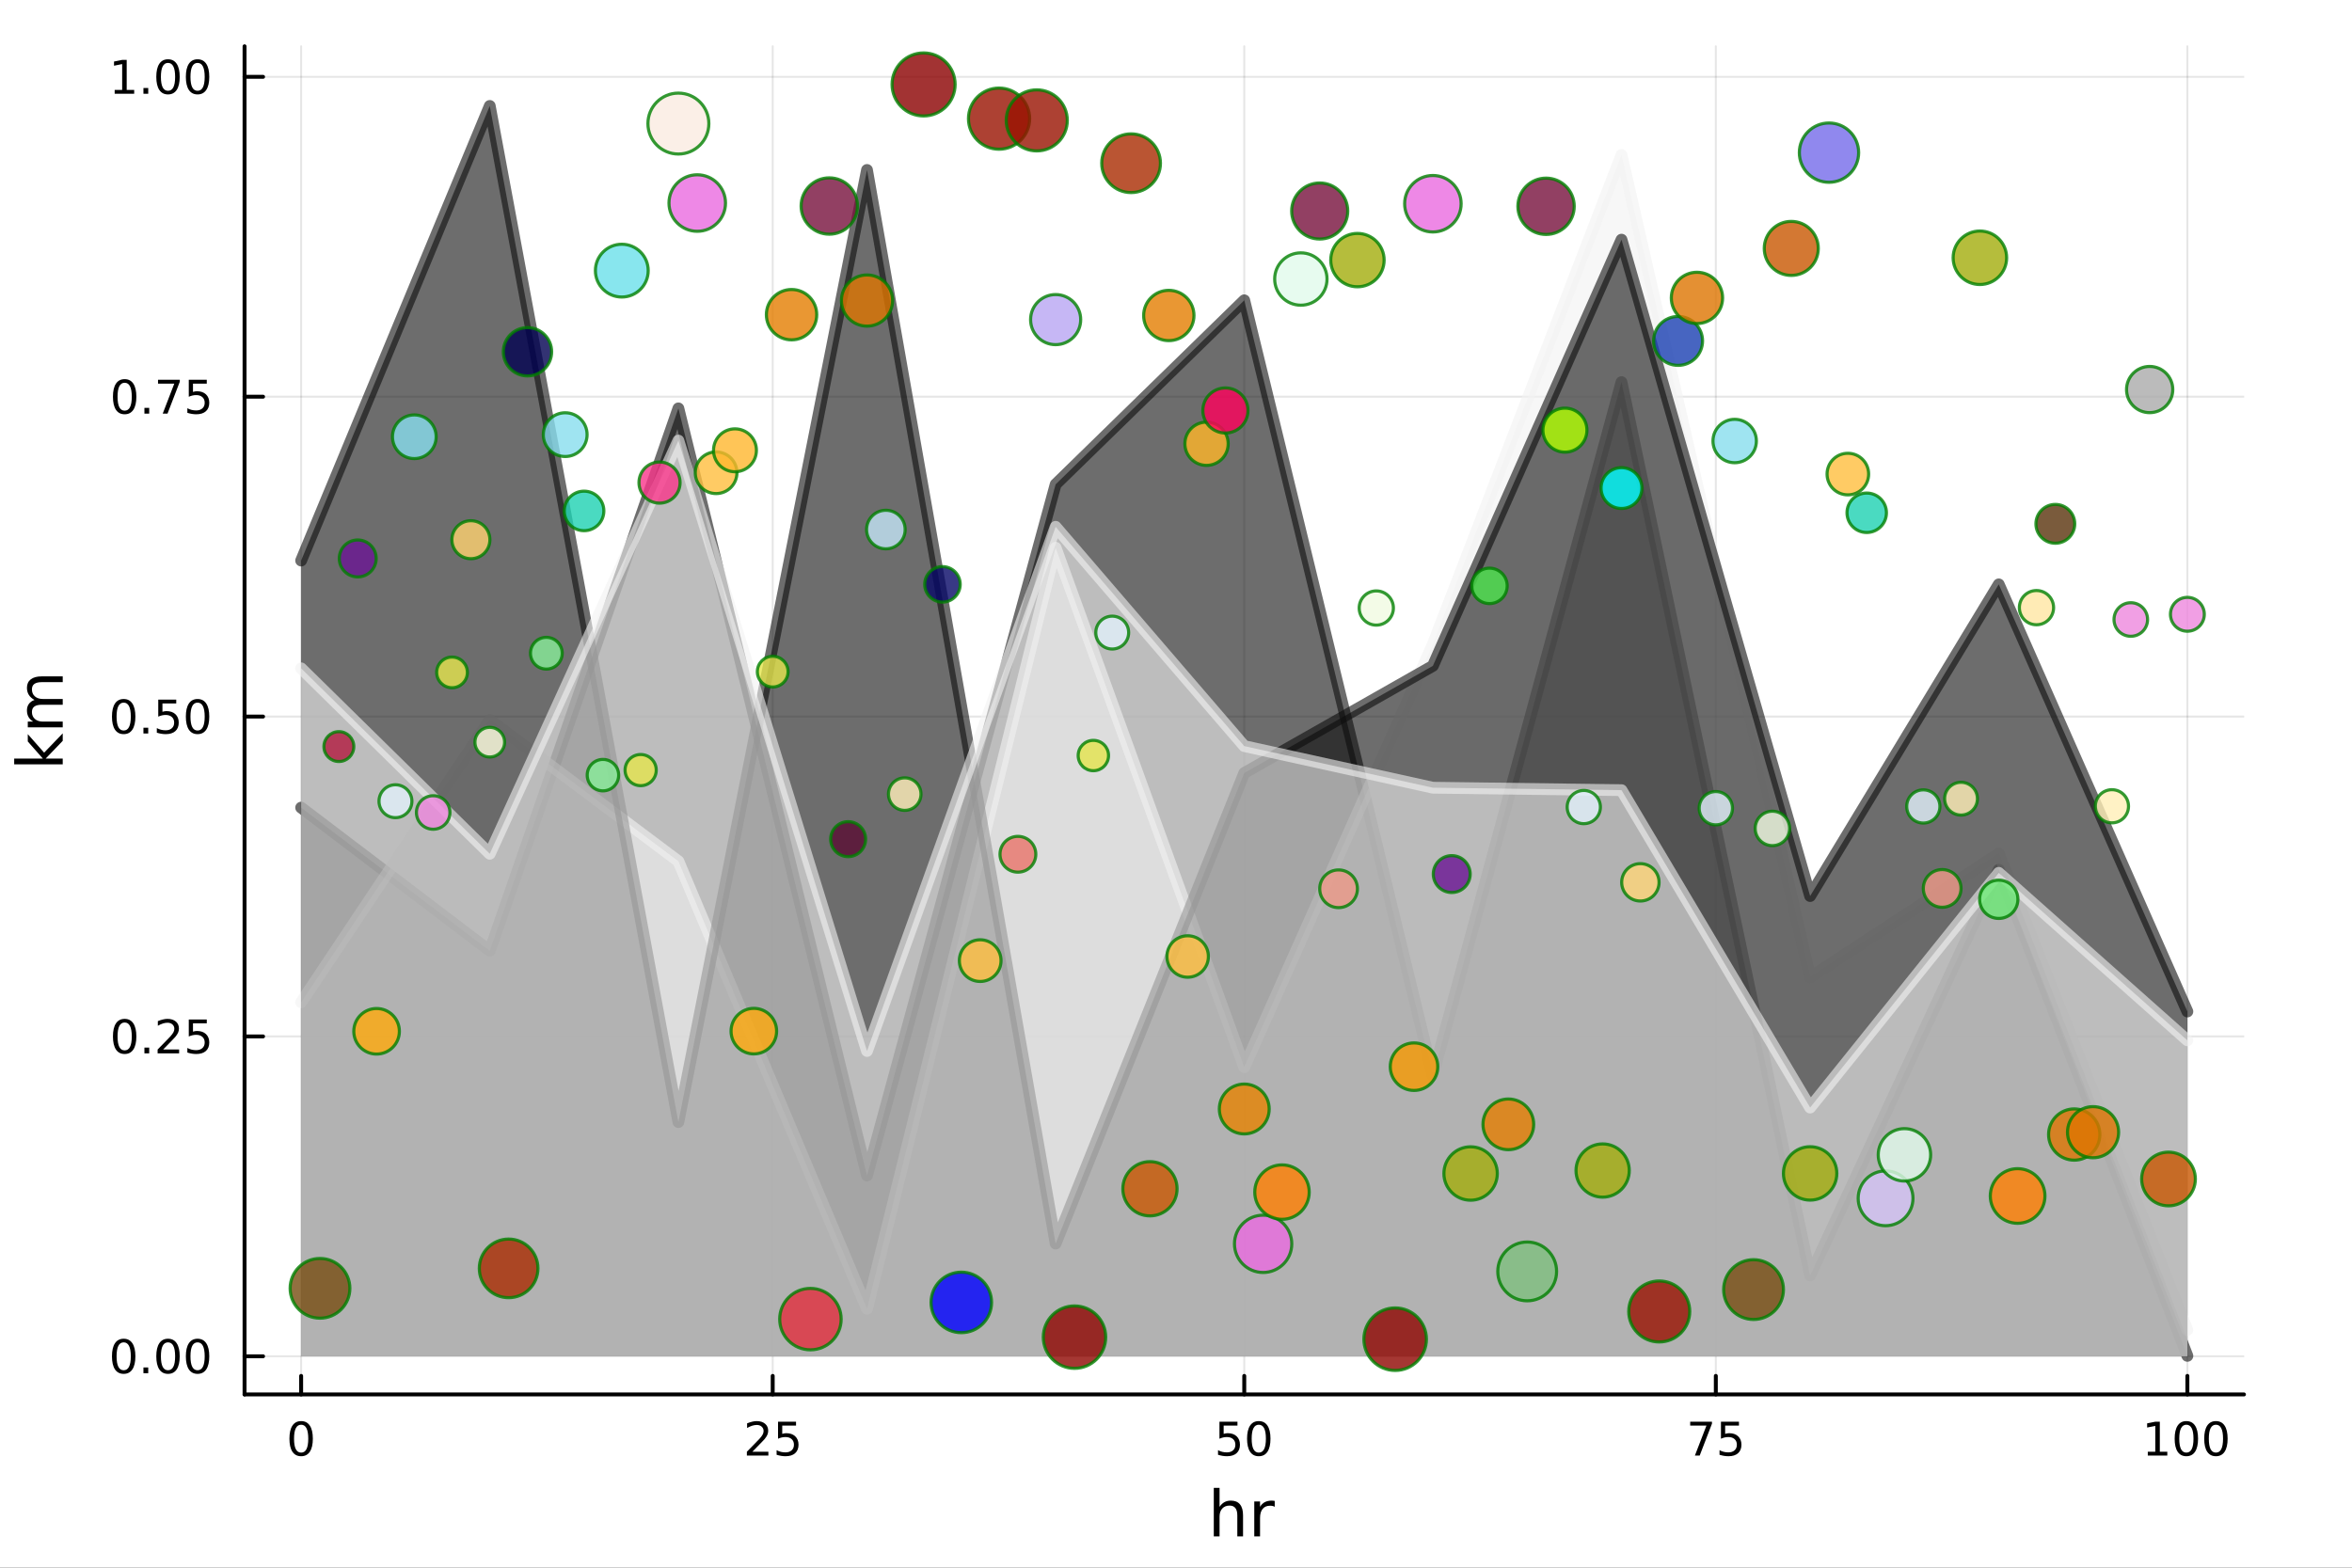
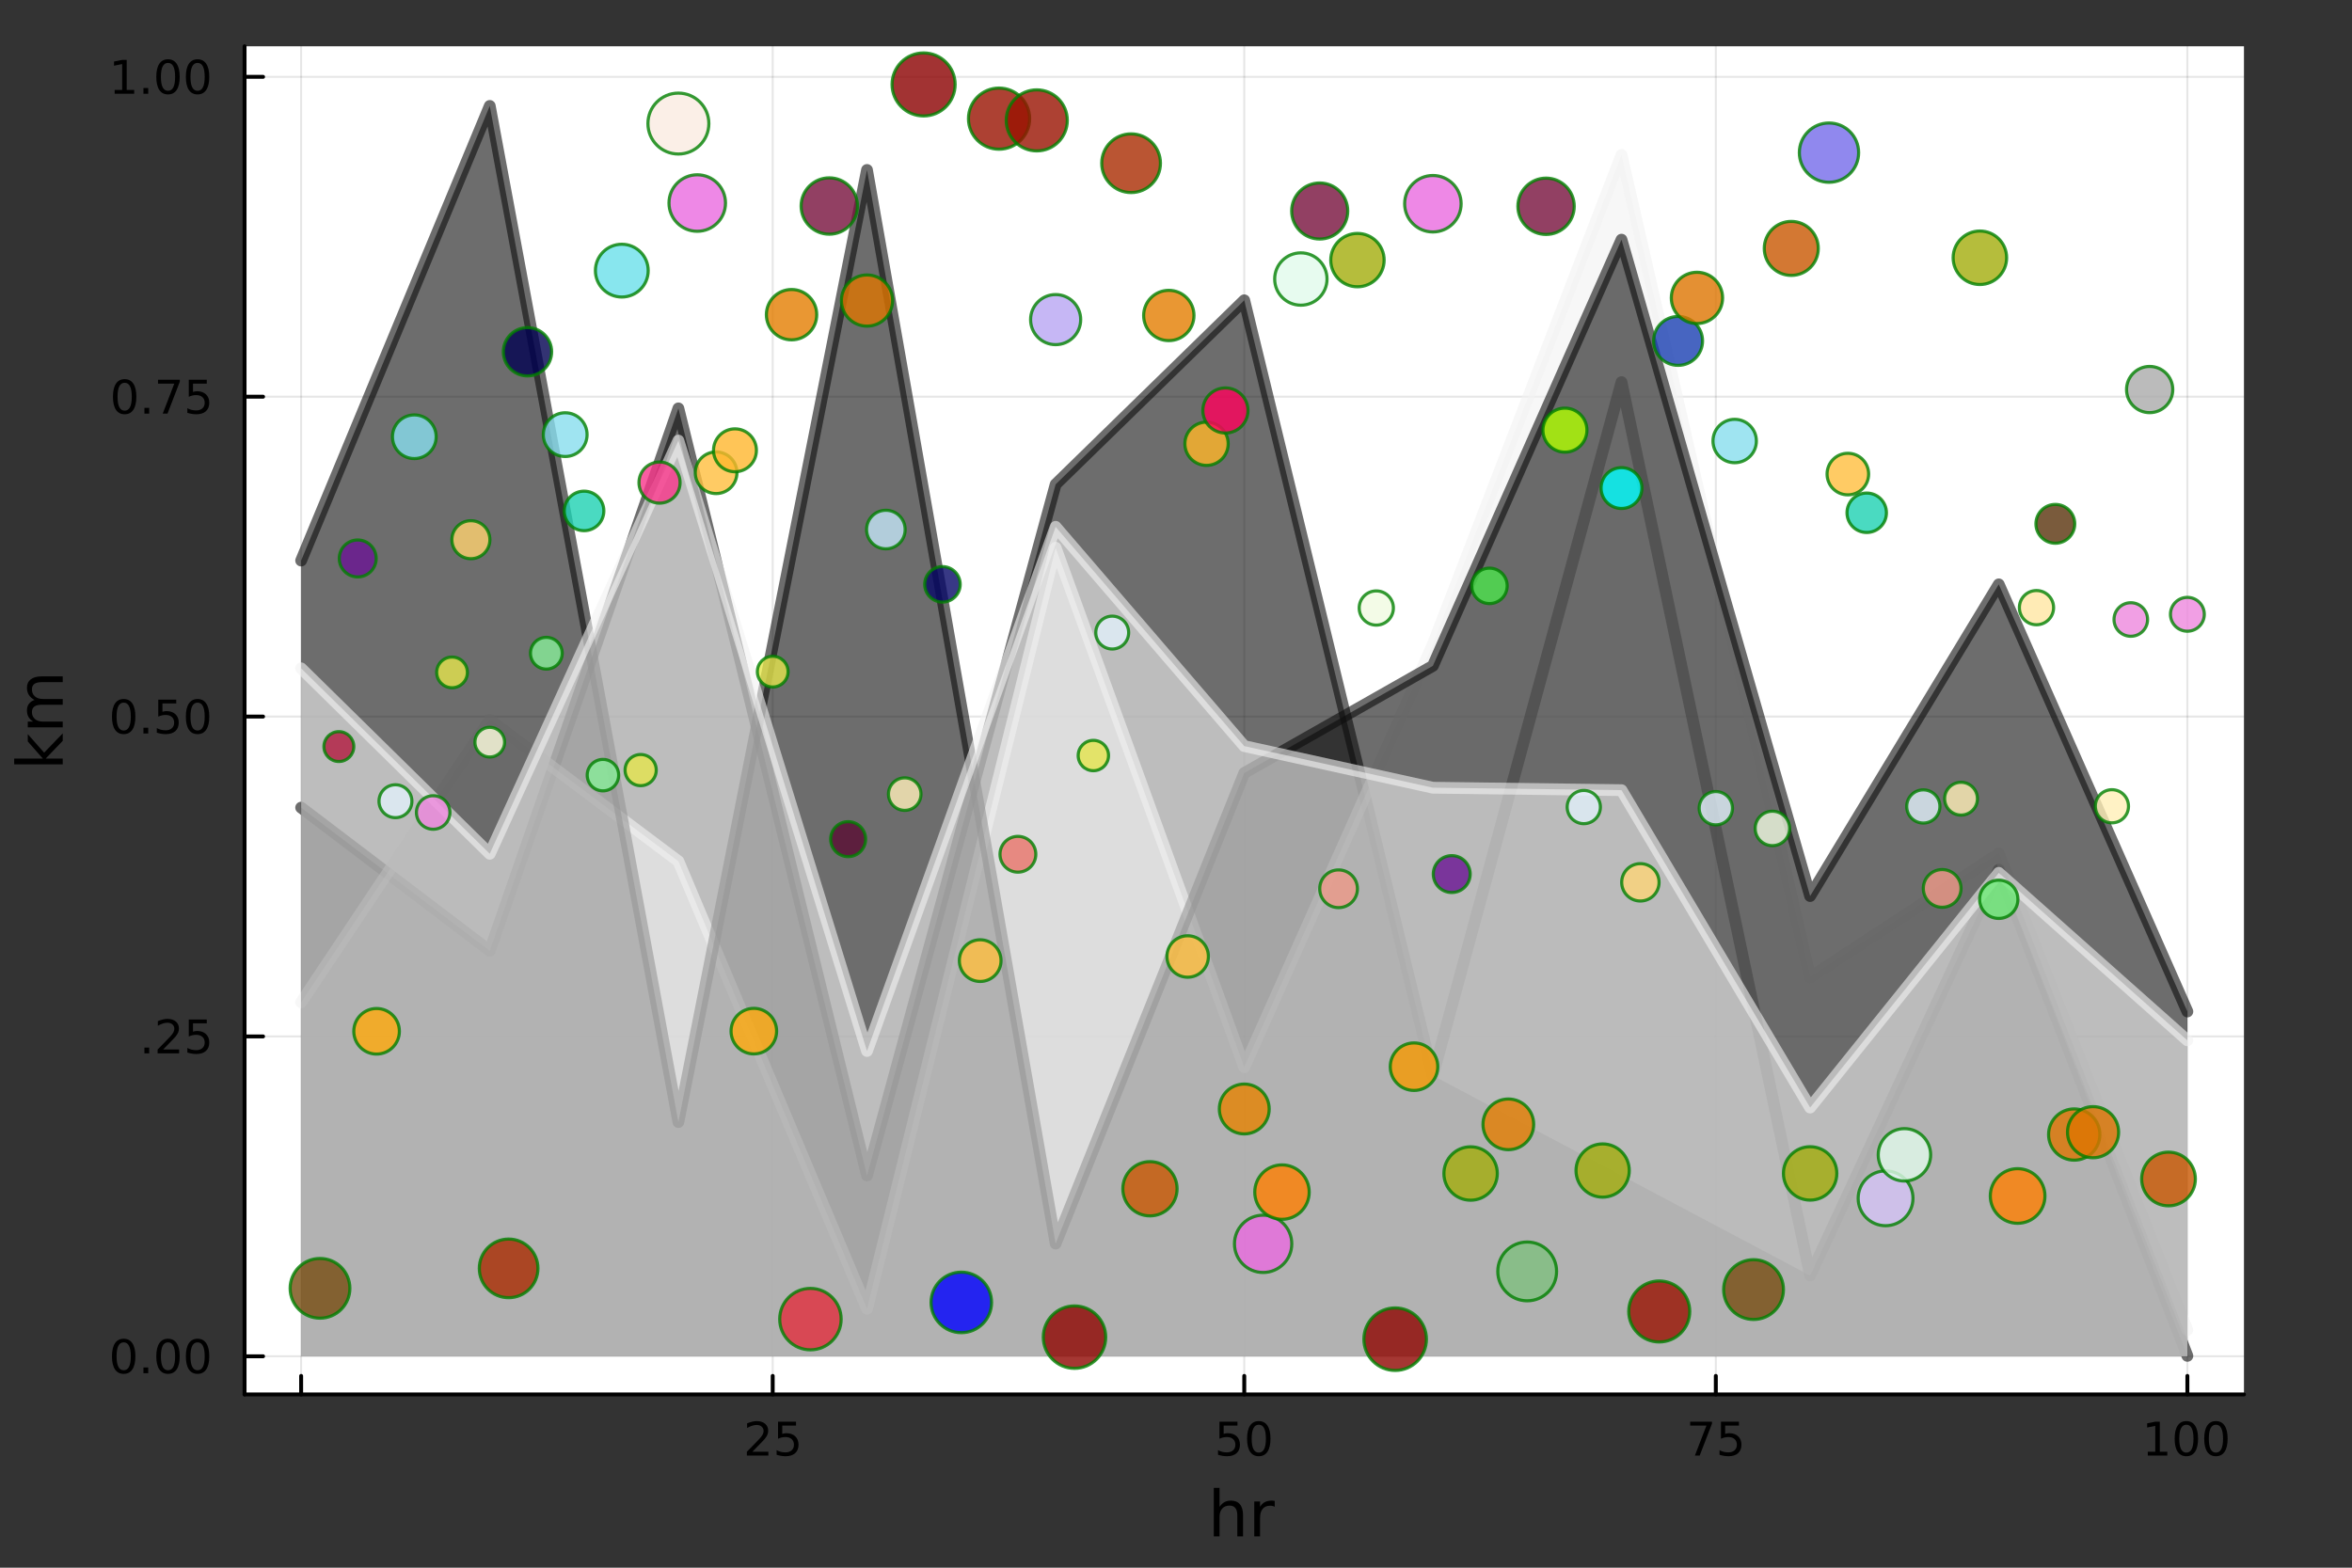
<svg xmlns="http://www.w3.org/2000/svg" width="600" height="400" viewBox="0 0 2400 1600">
  <rect x="0" y="0" width="2400" height="1600" fill="#333333" stroke="none" />
  <defs>
    <clipPath id="clip580">
      <rect x="0" y="0" width="2400" height="1600" />
    </clipPath>
  </defs>
-   <path clip-path="url(#clip580)" d="M0 1600 L2400 1600 L2400 0 L0 0  Z" fill="#ffffff" fill-rule="evenodd" fill-opacity="1" />
  <defs>
    <clipPath id="clip581">
      <rect x="249" y="47" width="2041" height="1377" />
    </clipPath>
  </defs>
  <path clip-path="url(#clip580)" d="M249.542 1423.18 L2289.76 1423.18 L2289.76 47.244 L249.542 47.244  Z" fill="#ffffff" fill-rule="evenodd" fill-opacity="1" />
  <polyline clip-path="url(#clip581)" style="stroke:#000000; stroke-linecap:round; stroke-linejoin:round; stroke-width:2; stroke-opacity:0.1; fill:none" points="307.284,1423.18 307.284,47.244 " />
  <polyline clip-path="url(#clip581)" style="stroke:#000000; stroke-linecap:round; stroke-linejoin:round; stroke-width:2; stroke-opacity:0.1; fill:none" points="788.469,1423.18 788.469,47.244 " />
  <polyline clip-path="url(#clip581)" style="stroke:#000000; stroke-linecap:round; stroke-linejoin:round; stroke-width:2; stroke-opacity:0.1; fill:none" points="1269.65,1423.18 1269.65,47.244 " />
  <polyline clip-path="url(#clip581)" style="stroke:#000000; stroke-linecap:round; stroke-linejoin:round; stroke-width:2; stroke-opacity:0.1; fill:none" points="1750.84,1423.18 1750.84,47.244 " />
  <polyline clip-path="url(#clip581)" style="stroke:#000000; stroke-linecap:round; stroke-linejoin:round; stroke-width:2; stroke-opacity:0.1; fill:none" points="2232.02,1423.18 2232.02,47.244 " />
  <polyline clip-path="url(#clip581)" style="stroke:#000000; stroke-linecap:round; stroke-linejoin:round; stroke-width:2; stroke-opacity:0.1; fill:none" points="249.542,1384.24 2289.76,1384.24 " />
  <polyline clip-path="url(#clip581)" style="stroke:#000000; stroke-linecap:round; stroke-linejoin:round; stroke-width:2; stroke-opacity:0.1; fill:none" points="249.542,1057.78 2289.76,1057.78 " />
  <polyline clip-path="url(#clip581)" style="stroke:#000000; stroke-linecap:round; stroke-linejoin:round; stroke-width:2; stroke-opacity:0.1; fill:none" points="249.542,731.327 2289.76,731.327 " />
  <polyline clip-path="url(#clip581)" style="stroke:#000000; stroke-linecap:round; stroke-linejoin:round; stroke-width:2; stroke-opacity:0.1; fill:none" points="249.542,404.871 2289.76,404.871 " />
  <polyline clip-path="url(#clip581)" style="stroke:#000000; stroke-linecap:round; stroke-linejoin:round; stroke-width:2; stroke-opacity:0.1; fill:none" points="249.542,78.415 2289.76,78.415 " />
  <polyline clip-path="url(#clip580)" style="stroke:#000000; stroke-linecap:round; stroke-linejoin:round; stroke-width:4; stroke-opacity:1; fill:none" points="249.542,1423.18 2289.76,1423.18 " />
  <polyline clip-path="url(#clip580)" style="stroke:#000000; stroke-linecap:round; stroke-linejoin:round; stroke-width:4; stroke-opacity:1; fill:none" points="307.284,1423.18 307.284,1404.28 " />
  <polyline clip-path="url(#clip580)" style="stroke:#000000; stroke-linecap:round; stroke-linejoin:round; stroke-width:4; stroke-opacity:1; fill:none" points="788.469,1423.18 788.469,1404.28 " />
  <polyline clip-path="url(#clip580)" style="stroke:#000000; stroke-linecap:round; stroke-linejoin:round; stroke-width:4; stroke-opacity:1; fill:none" points="1269.65,1423.18 1269.65,1404.28 " />
  <polyline clip-path="url(#clip580)" style="stroke:#000000; stroke-linecap:round; stroke-linejoin:round; stroke-width:4; stroke-opacity:1; fill:none" points="1750.84,1423.18 1750.84,1404.28 " />
  <polyline clip-path="url(#clip580)" style="stroke:#000000; stroke-linecap:round; stroke-linejoin:round; stroke-width:4; stroke-opacity:1; fill:none" points="2232.02,1423.18 2232.02,1404.28 " />
-   <path clip-path="url(#clip580)" d="M307.284 1454.1 Q303.673 1454.1 301.844 1457.66 Q300.039 1461.2 300.039 1468.33 Q300.039 1475.44 301.844 1479.01 Q303.673 1482.55 307.284 1482.55 Q310.918 1482.55 312.724 1479.01 Q314.553 1475.44 314.553 1468.33 Q314.553 1461.2 312.724 1457.66 Q310.918 1454.1 307.284 1454.1 M307.284 1450.39 Q313.094 1450.39 316.15 1455 Q319.229 1459.58 319.229 1468.33 Q319.229 1477.06 316.15 1481.67 Q313.094 1486.25 307.284 1486.25 Q301.474 1486.25 298.395 1481.67 Q295.34 1477.06 295.34 1468.33 Q295.34 1459.58 298.395 1455 Q301.474 1450.39 307.284 1450.39 Z" fill="#000000" fill-rule="nonzero" fill-opacity="1" />
  <path clip-path="url(#clip580)" d="M767.739 1481.64 L784.059 1481.64 L784.059 1485.58 L762.115 1485.58 L762.115 1481.64 Q764.777 1478.89 769.36 1474.26 Q773.966 1469.61 775.147 1468.27 Q777.392 1465.74 778.272 1464.01 Q779.175 1462.25 779.175 1460.56 Q779.175 1457.8 777.23 1456.07 Q775.309 1454.33 772.207 1454.33 Q770.008 1454.33 767.554 1455.09 Q765.124 1455.86 762.346 1457.41 L762.346 1452.69 Q765.17 1451.55 767.624 1450.97 Q770.077 1450.39 772.114 1450.39 Q777.485 1450.39 780.679 1453.08 Q783.874 1455.77 783.874 1460.26 Q783.874 1462.39 783.063 1464.31 Q782.276 1466.2 780.17 1468.8 Q779.591 1469.47 776.489 1472.69 Q773.388 1475.88 767.739 1481.64 Z" fill="#000000" fill-rule="nonzero" fill-opacity="1" />
  <path clip-path="url(#clip580)" d="M793.92 1451.02 L812.276 1451.02 L812.276 1454.96 L798.202 1454.96 L798.202 1463.43 Q799.221 1463.08 800.239 1462.92 Q801.258 1462.73 802.276 1462.73 Q808.063 1462.73 811.443 1465.9 Q814.823 1469.08 814.823 1474.49 Q814.823 1480.07 811.35 1483.17 Q807.878 1486.25 801.559 1486.25 Q799.383 1486.25 797.114 1485.88 Q794.869 1485.51 792.462 1484.77 L792.462 1480.07 Q794.545 1481.2 796.767 1481.76 Q798.989 1482.32 801.466 1482.32 Q805.471 1482.32 807.809 1480.21 Q810.147 1478.1 810.147 1474.49 Q810.147 1470.88 807.809 1468.77 Q805.471 1466.67 801.466 1466.67 Q799.591 1466.67 797.716 1467.08 Q795.864 1467.5 793.92 1468.38 L793.92 1451.02 Z" fill="#000000" fill-rule="nonzero" fill-opacity="1" />
  <path clip-path="url(#clip580)" d="M1244.35 1451.02 L1262.71 1451.02 L1262.71 1454.96 L1248.63 1454.96 L1248.63 1463.43 Q1249.65 1463.08 1250.67 1462.92 Q1251.69 1462.73 1252.71 1462.73 Q1258.5 1462.73 1261.88 1465.9 Q1265.25 1469.08 1265.25 1474.49 Q1265.25 1480.07 1261.78 1483.17 Q1258.31 1486.25 1251.99 1486.25 Q1249.82 1486.25 1247.55 1485.88 Q1245.3 1485.51 1242.89 1484.77 L1242.89 1480.07 Q1244.98 1481.2 1247.2 1481.76 Q1249.42 1482.32 1251.9 1482.32 Q1255.9 1482.32 1258.24 1480.21 Q1260.58 1478.1 1260.58 1474.49 Q1260.58 1470.88 1258.24 1468.77 Q1255.9 1466.67 1251.9 1466.67 Q1250.02 1466.67 1248.15 1467.08 Q1246.3 1467.5 1244.35 1468.38 L1244.35 1451.02 Z" fill="#000000" fill-rule="nonzero" fill-opacity="1" />
  <path clip-path="url(#clip580)" d="M1284.47 1454.1 Q1280.86 1454.1 1279.03 1457.66 Q1277.22 1461.2 1277.22 1468.33 Q1277.22 1475.44 1279.03 1479.01 Q1280.86 1482.55 1284.47 1482.55 Q1288.1 1482.55 1289.91 1479.01 Q1291.74 1475.44 1291.74 1468.33 Q1291.74 1461.2 1289.91 1457.66 Q1288.1 1454.1 1284.47 1454.1 M1284.47 1450.39 Q1290.28 1450.39 1293.33 1455 Q1296.41 1459.58 1296.41 1468.33 Q1296.41 1477.06 1293.33 1481.67 Q1290.28 1486.25 1284.47 1486.25 Q1278.66 1486.25 1275.58 1481.67 Q1272.52 1477.06 1272.52 1468.33 Q1272.52 1459.58 1275.58 1455 Q1278.66 1450.39 1284.47 1450.39 Z" fill="#000000" fill-rule="nonzero" fill-opacity="1" />
  <path clip-path="url(#clip580)" d="M1724.69 1451.02 L1746.91 1451.02 L1746.91 1453.01 L1734.37 1485.58 L1729.48 1485.58 L1741.29 1454.96 L1724.69 1454.96 L1724.69 1451.02 Z" fill="#000000" fill-rule="nonzero" fill-opacity="1" />
  <path clip-path="url(#clip580)" d="M1756.08 1451.02 L1774.44 1451.02 L1774.44 1454.96 L1760.36 1454.96 L1760.36 1463.43 Q1761.38 1463.08 1762.4 1462.92 Q1763.42 1462.73 1764.44 1462.73 Q1770.22 1462.73 1773.6 1465.9 Q1776.98 1469.08 1776.98 1474.49 Q1776.98 1480.07 1773.51 1483.17 Q1770.04 1486.25 1763.72 1486.25 Q1761.54 1486.25 1759.27 1485.88 Q1757.03 1485.51 1754.62 1484.77 L1754.62 1480.07 Q1756.71 1481.2 1758.93 1481.76 Q1761.15 1482.32 1763.63 1482.32 Q1767.63 1482.32 1769.97 1480.21 Q1772.31 1478.1 1772.31 1474.49 Q1772.31 1470.88 1769.97 1468.77 Q1767.63 1466.67 1763.63 1466.67 Q1761.75 1466.67 1759.88 1467.08 Q1758.02 1467.5 1756.08 1468.38 L1756.08 1451.02 Z" fill="#000000" fill-rule="nonzero" fill-opacity="1" />
  <path clip-path="url(#clip580)" d="M2191.63 1481.64 L2199.27 1481.64 L2199.27 1455.28 L2190.96 1456.95 L2190.96 1452.69 L2199.22 1451.02 L2203.9 1451.02 L2203.9 1481.64 L2211.54 1481.64 L2211.54 1485.58 L2191.63 1485.58 L2191.63 1481.64 Z" fill="#000000" fill-rule="nonzero" fill-opacity="1" />
  <path clip-path="url(#clip580)" d="M2230.98 1454.1 Q2227.37 1454.1 2225.54 1457.66 Q2223.73 1461.2 2223.73 1468.33 Q2223.73 1475.44 2225.54 1479.01 Q2227.37 1482.55 2230.98 1482.55 Q2234.61 1482.55 2236.42 1479.01 Q2238.25 1475.44 2238.25 1468.33 Q2238.25 1461.2 2236.42 1457.66 Q2234.61 1454.1 2230.98 1454.1 M2230.98 1450.39 Q2236.79 1450.39 2239.85 1455 Q2242.92 1459.58 2242.92 1468.33 Q2242.92 1477.06 2239.85 1481.67 Q2236.79 1486.25 2230.98 1486.25 Q2225.17 1486.25 2222.09 1481.67 Q2219.04 1477.06 2219.04 1468.33 Q2219.04 1459.58 2222.09 1455 Q2225.17 1450.39 2230.98 1450.39 Z" fill="#000000" fill-rule="nonzero" fill-opacity="1" />
  <path clip-path="url(#clip580)" d="M2261.14 1454.1 Q2257.53 1454.1 2255.7 1457.66 Q2253.9 1461.2 2253.9 1468.33 Q2253.9 1475.44 2255.7 1479.01 Q2257.53 1482.55 2261.14 1482.55 Q2264.78 1482.55 2266.58 1479.01 Q2268.41 1475.44 2268.41 1468.33 Q2268.41 1461.2 2266.58 1457.66 Q2264.78 1454.1 2261.14 1454.1 M2261.14 1450.39 Q2266.95 1450.39 2270.01 1455 Q2273.09 1459.58 2273.09 1468.33 Q2273.09 1477.06 2270.01 1481.67 Q2266.95 1486.25 2261.14 1486.25 Q2255.33 1486.25 2252.25 1481.67 Q2249.2 1477.06 2249.2 1468.33 Q2249.2 1459.58 2252.25 1455 Q2255.33 1450.39 2261.14 1450.39 Z" fill="#000000" fill-rule="nonzero" fill-opacity="1" />
  <path clip-path="url(#clip580)" d="M1268.41 1546.53 L1268.41 1568.04 L1262.56 1568.04 L1262.56 1546.72 Q1262.56 1541.66 1260.58 1539.14 Q1258.61 1536.63 1254.66 1536.63 Q1249.92 1536.63 1247.18 1539.65 Q1244.44 1542.68 1244.44 1547.9 L1244.44 1568.04 L1238.56 1568.04 L1238.56 1518.52 L1244.44 1518.52 L1244.44 1537.93 Q1246.55 1534.72 1249.38 1533.13 Q1252.24 1531.54 1255.97 1531.54 Q1262.11 1531.54 1265.26 1535.36 Q1268.41 1539.14 1268.41 1546.53 Z" fill="#000000" fill-rule="nonzero" fill-opacity="1" />
  <path clip-path="url(#clip580)" d="M1300.75 1537.87 Q1299.76 1537.3 1298.59 1537.04 Q1297.44 1536.76 1296.04 1536.76 Q1291.07 1536.76 1288.4 1540 Q1285.76 1543.22 1285.76 1549.27 L1285.76 1568.04 L1279.87 1568.04 L1279.87 1532.4 L1285.76 1532.4 L1285.76 1537.93 Q1287.6 1534.69 1290.56 1533.13 Q1293.52 1531.54 1297.76 1531.54 Q1298.36 1531.54 1299.09 1531.63 Q1299.83 1531.7 1300.72 1531.85 L1300.75 1537.87 Z" fill="#000000" fill-rule="nonzero" fill-opacity="1" />
  <polyline clip-path="url(#clip580)" style="stroke:#000000; stroke-linecap:round; stroke-linejoin:round; stroke-width:4; stroke-opacity:1; fill:none" points="249.542,1423.18 249.542,47.244 " />
  <polyline clip-path="url(#clip580)" style="stroke:#000000; stroke-linecap:round; stroke-linejoin:round; stroke-width:4; stroke-opacity:1; fill:none" points="249.542,1384.24 268.44,1384.24 " />
  <polyline clip-path="url(#clip580)" style="stroke:#000000; stroke-linecap:round; stroke-linejoin:round; stroke-width:4; stroke-opacity:1; fill:none" points="249.542,1057.78 268.44,1057.78 " />
  <polyline clip-path="url(#clip580)" style="stroke:#000000; stroke-linecap:round; stroke-linejoin:round; stroke-width:4; stroke-opacity:1; fill:none" points="249.542,731.327 268.44,731.327 " />
  <polyline clip-path="url(#clip580)" style="stroke:#000000; stroke-linecap:round; stroke-linejoin:round; stroke-width:4; stroke-opacity:1; fill:none" points="249.542,404.871 268.44,404.871 " />
  <polyline clip-path="url(#clip580)" style="stroke:#000000; stroke-linecap:round; stroke-linejoin:round; stroke-width:4; stroke-opacity:1; fill:none" points="249.542,78.415 268.44,78.415 " />
  <path clip-path="url(#clip580)" d="M126.205 1370.04 Q122.593 1370.04 120.765 1373.6 Q118.959 1377.14 118.959 1384.27 Q118.959 1391.38 120.765 1394.94 Q122.593 1398.49 126.205 1398.49 Q129.839 1398.49 131.644 1394.94 Q133.473 1391.38 133.473 1384.27 Q133.473 1377.14 131.644 1373.6 Q129.839 1370.04 126.205 1370.04 M126.205 1366.33 Q132.015 1366.33 135.07 1370.94 Q138.149 1375.52 138.149 1384.27 Q138.149 1393 135.07 1397.61 Q132.015 1402.19 126.205 1402.19 Q120.394 1402.19 117.316 1397.61 Q114.26 1393 114.26 1384.27 Q114.26 1375.52 117.316 1370.94 Q120.394 1366.33 126.205 1366.33 Z" fill="#000000" fill-rule="nonzero" fill-opacity="1" />
  <path clip-path="url(#clip580)" d="M146.366 1395.64 L151.251 1395.64 L151.251 1401.52 L146.366 1401.52 L146.366 1395.64 Z" fill="#000000" fill-rule="nonzero" fill-opacity="1" />
  <path clip-path="url(#clip580)" d="M171.436 1370.04 Q167.825 1370.04 165.996 1373.6 Q164.19 1377.14 164.19 1384.27 Q164.19 1391.38 165.996 1394.94 Q167.825 1398.49 171.436 1398.49 Q175.07 1398.49 176.876 1394.94 Q178.704 1391.38 178.704 1384.27 Q178.704 1377.14 176.876 1373.6 Q175.07 1370.04 171.436 1370.04 M171.436 1366.33 Q177.246 1366.33 180.301 1370.94 Q183.38 1375.52 183.38 1384.27 Q183.38 1393 180.301 1397.61 Q177.246 1402.19 171.436 1402.19 Q165.626 1402.19 162.547 1397.61 Q159.491 1393 159.491 1384.27 Q159.491 1375.52 162.547 1370.94 Q165.626 1366.33 171.436 1366.33 Z" fill="#000000" fill-rule="nonzero" fill-opacity="1" />
  <path clip-path="url(#clip580)" d="M201.598 1370.04 Q197.987 1370.04 196.158 1373.6 Q194.352 1377.14 194.352 1384.27 Q194.352 1391.38 196.158 1394.94 Q197.987 1398.49 201.598 1398.49 Q205.232 1398.49 207.037 1394.94 Q208.866 1391.38 208.866 1384.27 Q208.866 1377.14 207.037 1373.6 Q205.232 1370.04 201.598 1370.04 M201.598 1366.33 Q207.408 1366.33 210.463 1370.94 Q213.542 1375.52 213.542 1384.27 Q213.542 1393 210.463 1397.61 Q207.408 1402.19 201.598 1402.19 Q195.787 1402.19 192.709 1397.61 Q189.653 1393 189.653 1384.27 Q189.653 1375.52 192.709 1370.94 Q195.787 1366.33 201.598 1366.33 Z" fill="#000000" fill-rule="nonzero" fill-opacity="1" />
-   <path clip-path="url(#clip580)" d="M127.2 1043.58 Q123.589 1043.58 121.76 1047.15 Q119.955 1050.69 119.955 1057.82 Q119.955 1064.92 121.76 1068.49 Q123.589 1072.03 127.2 1072.03 Q130.834 1072.03 132.64 1068.49 Q134.468 1064.92 134.468 1057.82 Q134.468 1050.69 132.64 1047.15 Q130.834 1043.58 127.2 1043.58 M127.2 1039.88 Q133.01 1039.88 136.066 1044.48 Q139.144 1049.07 139.144 1057.82 Q139.144 1066.54 136.066 1071.15 Q133.01 1075.73 127.2 1075.73 Q121.39 1075.73 118.311 1071.15 Q115.256 1066.54 115.256 1057.82 Q115.256 1049.07 118.311 1044.48 Q121.39 1039.88 127.2 1039.88 Z" fill="#000000" fill-rule="nonzero" fill-opacity="1" />
  <path clip-path="url(#clip580)" d="M147.362 1069.18 L152.246 1069.18 L152.246 1075.06 L147.362 1075.06 L147.362 1069.18 Z" fill="#000000" fill-rule="nonzero" fill-opacity="1" />
  <path clip-path="url(#clip580)" d="M166.459 1071.13 L182.778 1071.13 L182.778 1075.06 L160.834 1075.06 L160.834 1071.13 Q163.496 1068.37 168.079 1063.74 Q172.686 1059.09 173.866 1057.75 Q176.112 1055.22 176.991 1053.49 Q177.894 1051.73 177.894 1050.04 Q177.894 1047.28 175.95 1045.55 Q174.028 1043.81 170.927 1043.81 Q168.727 1043.81 166.274 1044.58 Q163.843 1045.34 161.065 1046.89 L161.065 1042.17 Q163.89 1041.03 166.343 1040.46 Q168.797 1039.88 170.834 1039.88 Q176.204 1039.88 179.399 1042.56 Q182.593 1045.25 182.593 1049.74 Q182.593 1051.87 181.783 1053.79 Q180.996 1055.69 178.889 1058.28 Q178.311 1058.95 175.209 1062.17 Q172.107 1065.36 166.459 1071.13 Z" fill="#000000" fill-rule="nonzero" fill-opacity="1" />
  <path clip-path="url(#clip580)" d="M192.639 1040.5 L210.996 1040.5 L210.996 1044.44 L196.922 1044.44 L196.922 1052.91 Q197.94 1052.56 198.959 1052.4 Q199.977 1052.22 200.996 1052.22 Q206.783 1052.22 210.162 1055.39 Q213.542 1058.56 213.542 1063.97 Q213.542 1069.55 210.07 1072.66 Q206.598 1075.73 200.278 1075.73 Q198.102 1075.73 195.834 1075.36 Q193.588 1074.99 191.181 1074.25 L191.181 1069.55 Q193.264 1070.69 195.487 1071.24 Q197.709 1071.8 200.186 1071.8 Q204.19 1071.8 206.528 1069.69 Q208.866 1067.59 208.866 1063.97 Q208.866 1060.36 206.528 1058.26 Q204.19 1056.15 200.186 1056.15 Q198.311 1056.15 196.436 1056.57 Q194.584 1056.98 192.639 1057.86 L192.639 1040.5 Z" fill="#000000" fill-rule="nonzero" fill-opacity="1" />
  <path clip-path="url(#clip580)" d="M126.205 717.125 Q122.593 717.125 120.765 720.69 Q118.959 724.232 118.959 731.361 Q118.959 738.468 120.765 742.033 Q122.593 745.574 126.205 745.574 Q129.839 745.574 131.644 742.033 Q133.473 738.468 133.473 731.361 Q133.473 724.232 131.644 720.69 Q129.839 717.125 126.205 717.125 M126.205 713.422 Q132.015 713.422 135.07 718.028 Q138.149 722.611 138.149 731.361 Q138.149 740.088 135.07 744.695 Q132.015 749.278 126.205 749.278 Q120.394 749.278 117.316 744.695 Q114.26 740.088 114.26 731.361 Q114.26 722.611 117.316 718.028 Q120.394 713.422 126.205 713.422 Z" fill="#000000" fill-rule="nonzero" fill-opacity="1" />
  <path clip-path="url(#clip580)" d="M146.366 742.727 L151.251 742.727 L151.251 748.607 L146.366 748.607 L146.366 742.727 Z" fill="#000000" fill-rule="nonzero" fill-opacity="1" />
  <path clip-path="url(#clip580)" d="M161.482 714.047 L179.839 714.047 L179.839 717.982 L165.765 717.982 L165.765 726.454 Q166.783 726.107 167.802 725.945 Q168.82 725.759 169.839 725.759 Q175.626 725.759 179.005 728.931 Q182.385 732.102 182.385 737.519 Q182.385 743.097 178.913 746.199 Q175.44 749.278 169.121 749.278 Q166.945 749.278 164.677 748.907 Q162.431 748.537 160.024 747.796 L160.024 743.097 Q162.107 744.232 164.329 744.787 Q166.552 745.343 169.028 745.343 Q173.033 745.343 175.371 743.236 Q177.709 741.13 177.709 737.519 Q177.709 733.908 175.371 731.801 Q173.033 729.695 169.028 729.695 Q167.153 729.695 165.278 730.111 Q163.427 730.528 161.482 731.408 L161.482 714.047 Z" fill="#000000" fill-rule="nonzero" fill-opacity="1" />
  <path clip-path="url(#clip580)" d="M201.598 717.125 Q197.987 717.125 196.158 720.69 Q194.352 724.232 194.352 731.361 Q194.352 738.468 196.158 742.033 Q197.987 745.574 201.598 745.574 Q205.232 745.574 207.037 742.033 Q208.866 738.468 208.866 731.361 Q208.866 724.232 207.037 720.69 Q205.232 717.125 201.598 717.125 M201.598 713.422 Q207.408 713.422 210.463 718.028 Q213.542 722.611 213.542 731.361 Q213.542 740.088 210.463 744.695 Q207.408 749.278 201.598 749.278 Q195.787 749.278 192.709 744.695 Q189.653 740.088 189.653 731.361 Q189.653 722.611 192.709 718.028 Q195.787 713.422 201.598 713.422 Z" fill="#000000" fill-rule="nonzero" fill-opacity="1" />
  <path clip-path="url(#clip580)" d="M127.2 390.669 Q123.589 390.669 121.76 394.234 Q119.955 397.776 119.955 404.905 Q119.955 412.012 121.76 415.577 Q123.589 419.118 127.2 419.118 Q130.834 419.118 132.64 415.577 Q134.468 412.012 134.468 404.905 Q134.468 397.776 132.64 394.234 Q130.834 390.669 127.2 390.669 M127.2 386.966 Q133.01 386.966 136.066 391.572 Q139.144 396.155 139.144 404.905 Q139.144 413.632 136.066 418.239 Q133.01 422.822 127.2 422.822 Q121.39 422.822 118.311 418.239 Q115.256 413.632 115.256 404.905 Q115.256 396.155 118.311 391.572 Q121.39 386.966 127.2 386.966 Z" fill="#000000" fill-rule="nonzero" fill-opacity="1" />
  <path clip-path="url(#clip580)" d="M147.362 416.271 L152.246 416.271 L152.246 422.151 L147.362 422.151 L147.362 416.271 Z" fill="#000000" fill-rule="nonzero" fill-opacity="1" />
  <path clip-path="url(#clip580)" d="M161.251 387.591 L183.473 387.591 L183.473 389.581 L170.927 422.151 L166.042 422.151 L177.848 391.526 L161.251 391.526 L161.251 387.591 Z" fill="#000000" fill-rule="nonzero" fill-opacity="1" />
  <path clip-path="url(#clip580)" d="M192.639 387.591 L210.996 387.591 L210.996 391.526 L196.922 391.526 L196.922 399.998 Q197.94 399.651 198.959 399.489 Q199.977 399.304 200.996 399.304 Q206.783 399.304 210.162 402.475 Q213.542 405.646 213.542 411.063 Q213.542 416.641 210.07 419.743 Q206.598 422.822 200.278 422.822 Q198.102 422.822 195.834 422.452 Q193.588 422.081 191.181 421.341 L191.181 416.641 Q193.264 417.776 195.487 418.331 Q197.709 418.887 200.186 418.887 Q204.19 418.887 206.528 416.78 Q208.866 414.674 208.866 411.063 Q208.866 407.452 206.528 405.345 Q204.19 403.239 200.186 403.239 Q198.311 403.239 196.436 403.655 Q194.584 404.072 192.639 404.952 L192.639 387.591 Z" fill="#000000" fill-rule="nonzero" fill-opacity="1" />
  <path clip-path="url(#clip580)" d="M117.015 91.76 L124.654 91.76 L124.654 65.394 L116.343 67.061 L116.343 62.801 L124.607 61.135 L129.283 61.135 L129.283 91.76 L136.922 91.76 L136.922 95.695 L117.015 95.695 L117.015 91.76 Z" fill="#000000" fill-rule="nonzero" fill-opacity="1" />
  <path clip-path="url(#clip580)" d="M146.366 89.815 L151.251 89.815 L151.251 95.695 L146.366 95.695 L146.366 89.815 Z" fill="#000000" fill-rule="nonzero" fill-opacity="1" />
  <path clip-path="url(#clip580)" d="M171.436 64.213 Q167.825 64.213 165.996 67.778 Q164.19 71.32 164.19 78.45 Q164.19 85.556 165.996 89.121 Q167.825 92.662 171.436 92.662 Q175.07 92.662 176.876 89.121 Q178.704 85.556 178.704 78.45 Q178.704 71.32 176.876 67.778 Q175.07 64.213 171.436 64.213 M171.436 60.51 Q177.246 60.51 180.301 65.116 Q183.38 69.7 183.38 78.45 Q183.38 87.176 180.301 91.783 Q177.246 96.366 171.436 96.366 Q165.626 96.366 162.547 91.783 Q159.491 87.176 159.491 78.45 Q159.491 69.7 162.547 65.116 Q165.626 60.51 171.436 60.51 Z" fill="#000000" fill-rule="nonzero" fill-opacity="1" />
  <path clip-path="url(#clip580)" d="M201.598 64.213 Q197.987 64.213 196.158 67.778 Q194.352 71.32 194.352 78.45 Q194.352 85.556 196.158 89.121 Q197.987 92.662 201.598 92.662 Q205.232 92.662 207.037 89.121 Q208.866 85.556 208.866 78.45 Q208.866 71.32 207.037 67.778 Q205.232 64.213 201.598 64.213 M201.598 60.51 Q207.408 60.51 210.463 65.116 Q213.542 69.7 213.542 78.45 Q213.542 87.176 210.463 91.783 Q207.408 96.366 201.598 96.366 Q195.787 96.366 192.709 91.783 Q189.653 87.176 189.653 78.45 Q189.653 69.7 192.709 65.116 Q195.787 60.51 201.598 60.51 Z" fill="#000000" fill-rule="nonzero" fill-opacity="1" />
  <path clip-path="url(#clip580)" d="M14.479 780.106 L14.479 774.218 L43.729 774.218 L28.356 756.744 L28.356 749.264 L45.034 768.17 L64.004 748.469 L64.004 756.107 L46.594 774.218 L64.004 774.218 L64.004 780.106 L14.479 780.106 Z" fill="#000000" fill-rule="nonzero" fill-opacity="1" />
  <path clip-path="url(#clip580)" d="M35.199 714.38 Q31.253 712.184 29.375 709.128 Q27.497 706.073 27.497 701.935 Q27.497 696.365 31.412 693.342 Q35.295 690.318 42.488 690.318 L64.004 690.318 L64.004 696.206 L42.679 696.206 Q37.555 696.206 35.072 698.02 Q32.589 699.835 32.589 703.558 Q32.589 708.11 35.613 710.752 Q38.637 713.394 43.857 713.394 L64.004 713.394 L64.004 719.282 L42.679 719.282 Q37.523 719.282 35.072 721.096 Q32.589 722.91 32.589 726.698 Q32.589 731.186 35.645 733.827 Q38.669 736.469 43.857 736.469 L64.004 736.469 L64.004 742.357 L28.356 742.357 L28.356 736.469 L33.894 736.469 Q30.616 734.464 29.056 731.663 Q27.497 728.862 27.497 725.011 Q27.497 721.128 29.47 718.422 Q31.444 715.685 35.199 714.38 Z" fill="#000000" fill-rule="nonzero" fill-opacity="1" />
-   <path clip-path="url(#clip581)" d="M307.284 824.26 L499.758 970.418 L692.232 416.789 L884.705 1199.8 L1077.18 494.342 L1269.65 306.485 L1462.13 1097.73 L1654.6 390.031 L1847.07 1301.82 L2039.55 887.683 L2232.02 1383.81 L2232.02 1384.24 L2039.55 1384.24 L1847.07 1384.24 L1654.6 1384.24 L1462.13 1384.24 L1269.65 1384.24 L1077.18 1384.24 L884.705 1384.24 L692.232 1384.24 L499.758 1384.24 L307.284 1384.24  Z" fill="#0c0c0c" fill-rule="evenodd" fill-opacity="0.6" />
+   <path clip-path="url(#clip581)" d="M307.284 824.26 L499.758 970.418 L692.232 416.789 L884.705 1199.8 L1077.18 494.342 L1269.65 306.485 L1462.13 1097.73 L1847.07 1301.82 L2039.55 887.683 L2232.02 1383.81 L2232.02 1384.24 L2039.55 1384.24 L1847.07 1384.24 L1654.6 1384.24 L1462.13 1384.24 L1269.65 1384.24 L1077.18 1384.24 L884.705 1384.24 L692.232 1384.24 L499.758 1384.24 L307.284 1384.24  Z" fill="#0c0c0c" fill-rule="evenodd" fill-opacity="0.6" />
  <polyline clip-path="url(#clip581)" style="stroke:#0c0c0c; stroke-linecap:round; stroke-linejoin:round; stroke-width:12; stroke-opacity:0.6; fill:none" points="307.284,824.26 499.758,970.418 692.232,416.789 884.705,1199.8 1077.18,494.342 1269.65,306.485 1462.13,1097.73 1654.6,390.031 1847.07,1301.82 2039.55,887.683 2232.02,1383.81 " />
  <path clip-path="url(#clip581)" d="M307.284 1022.98 L499.758 734.649 L692.232 878.979 L884.705 1335.74 L1077.18 559.028 L1269.65 1089.14 L1462.13 657.44 L1654.6 158.117 L1847.07 997.291 L2039.55 871.082 L2232.02 1357.38 L2232.02 1384.24 L2039.55 1384.24 L1847.07 1384.24 L1654.6 1384.24 L1462.13 1384.24 L1269.65 1384.24 L1077.18 1384.24 L884.705 1384.24 L692.232 1384.24 L499.758 1384.24 L307.284 1384.24  Z" fill="#f2f2f2" fill-rule="evenodd" fill-opacity="0.6" />
  <polyline clip-path="url(#clip581)" style="stroke:#f2f2f2; stroke-linecap:round; stroke-linejoin:round; stroke-width:12; stroke-opacity:0.6; fill:none" points="307.284,1022.98 499.758,734.649 692.232,878.979 884.705,1335.74 1077.18,559.028 1269.65,1089.14 1462.13,657.44 1654.6,158.117 1847.07,997.291 2039.55,871.082 2232.02,1357.38 " />
  <path clip-path="url(#clip581)" d="M307.284 572.111 L499.758 108.114 L692.232 1145.2 L884.705 173.46 L1077.18 1269.22 L1269.65 788.925 L1462.13 679.574 L1654.6 244.6 L1847.07 914.514 L2039.55 596.403 L2232.02 1032.35 L2232.02 1384.24 L2039.55 1384.24 L1847.07 1384.24 L1654.6 1384.24 L1462.13 1384.24 L1269.65 1384.24 L1077.18 1384.24 L884.705 1384.24 L692.232 1384.24 L499.758 1384.24 L307.284 1384.24  Z" fill="#0c0c0c" fill-rule="evenodd" fill-opacity="0.6" />
  <polyline clip-path="url(#clip581)" style="stroke:#0c0c0c; stroke-linecap:round; stroke-linejoin:round; stroke-width:12; stroke-opacity:0.6; fill:none" points="307.284,572.111 499.758,108.114 692.232,1145.2 884.705,173.46 1077.18,1269.22 1269.65,788.925 1462.13,679.574 1654.6,244.6 1847.07,914.514 2039.55,596.403 2232.02,1032.35 " />
  <path clip-path="url(#clip581)" d="M307.284 682.1 L499.758 871.361 L692.232 449.662 L884.705 1072.65 L1077.18 537.668 L1269.65 761.467 L1462.13 803.95 L1654.6 806.45 L1847.07 1130.37 L2039.55 890.83 L2232.02 1061.79 L2232.02 1384.24 L2039.55 1384.24 L1847.07 1384.24 L1654.6 1384.24 L1462.13 1384.24 L1269.65 1384.24 L1077.18 1384.24 L884.705 1384.24 L692.232 1384.24 L499.758 1384.24 L307.284 1384.24  Z" fill="#f2f2f2" fill-rule="evenodd" fill-opacity="0.6" />
  <polyline clip-path="url(#clip581)" style="stroke:#f2f2f2; stroke-linecap:round; stroke-linejoin:round; stroke-width:12; stroke-opacity:0.6; fill:none" points="307.284,682.1 499.758,871.361 692.232,449.662 884.705,1072.65 1077.18,537.668 1269.65,761.467 1462.13,803.95 1654.6,806.45 1847.07,1130.37 2039.55,890.83 2232.02,1061.79 " />
  <circle clip-path="url(#clip581)" cx="326.532" cy="1314.87" r="30.488" fill="#774c11" fill-rule="evenodd" fill-opacity="0.8" stroke="#008000" stroke-opacity="0.8" stroke-width="3.2" />
  <circle clip-path="url(#clip581)" cx="345.779" cy="761.959" r="15.245" fill="#b2193f" fill-rule="evenodd" fill-opacity="0.8" stroke="#008000" stroke-opacity="0.8" stroke-width="3.2" />
  <circle clip-path="url(#clip581)" cx="365.026" cy="569.962" r="18.849" fill="#6a1594" fill-rule="evenodd" fill-opacity="0.8" stroke="#008000" stroke-opacity="0.8" stroke-width="3.2" />
  <circle clip-path="url(#clip581)" cx="384.274" cy="1052.55" r="23.256" fill="#ffa90a" fill-rule="evenodd" fill-opacity="0.8" stroke="#008000" stroke-opacity="0.8" stroke-width="3.2" />
  <circle clip-path="url(#clip581)" cx="403.521" cy="817.737" r="16.782" fill="#e1f0fa" fill-rule="evenodd" fill-opacity="0.8" stroke="#008000" stroke-opacity="0.8" stroke-width="3.2" />
  <circle clip-path="url(#clip581)" cx="422.768" cy="445.762" r="22.273" fill="#87dded" fill-rule="evenodd" fill-opacity="0.8" stroke="#008000" stroke-opacity="0.8" stroke-width="3.2" />
  <circle clip-path="url(#clip581)" cx="442.016" cy="829.234" r="17.099" fill="#ed87dd" fill-rule="evenodd" fill-opacity="0.8" stroke="#008000" stroke-opacity="0.8" stroke-width="3.2" />
  <circle clip-path="url(#clip581)" cx="461.263" cy="686.269" r="15.642" fill="#e5e54c" fill-rule="evenodd" fill-opacity="0.8" stroke="#008000" stroke-opacity="0.8" stroke-width="3.2" />
  <circle clip-path="url(#clip581)" cx="480.511" cy="550.826" r="19.376" fill="#ffd270" fill-rule="evenodd" fill-opacity="0.8" stroke="#008000" stroke-opacity="0.8" stroke-width="3.2" />
  <circle clip-path="url(#clip581)" cx="499.758" cy="757.462" r="15.12" fill="#ffffe0" fill-rule="evenodd" fill-opacity="0.8" stroke="#008000" stroke-opacity="0.8" stroke-width="3.2" />
  <circle clip-path="url(#clip581)" cx="519.005" cy="1294.52" r="29.927" fill="#a92b00" fill-rule="evenodd" fill-opacity="0.8" stroke="#008000" stroke-opacity="0.8" stroke-width="3.2" />
  <circle clip-path="url(#clip581)" cx="538.253" cy="359.015" r="24.664" fill="#000050" fill-rule="evenodd" fill-opacity="0.8" stroke="#008000" stroke-opacity="0.8" stroke-width="3.2" />
  <circle clip-path="url(#clip581)" cx="557.5" cy="666.681" r="16.182" fill="#87ed99" fill-rule="evenodd" fill-opacity="0.8" stroke="#008000" stroke-opacity="0.8" stroke-width="3.2" />
  <circle clip-path="url(#clip581)" cx="576.747" cy="443.6" r="22.332" fill="#87dded" fill-rule="evenodd" fill-opacity="0.8" stroke="#008000" stroke-opacity="0.8" stroke-width="3.2" />
  <circle clip-path="url(#clip581)" cx="595.995" cy="521.453" r="20.186" fill="#1dd0b2" fill-rule="evenodd" fill-opacity="0.8" stroke="#008000" stroke-opacity="0.8" stroke-width="3.2" />
  <circle clip-path="url(#clip581)" cx="615.242" cy="791.114" r="16.048" fill="#87ed99" fill-rule="evenodd" fill-opacity="0.8" stroke="#008000" stroke-opacity="0.8" stroke-width="3.2" />
  <circle clip-path="url(#clip581)" cx="634.49" cy="276.206" r="26.947" fill="#6adfe9" fill-rule="evenodd" fill-opacity="0.8" stroke="#008000" stroke-opacity="0.8" stroke-width="3.2" />
  <circle clip-path="url(#clip581)" cx="653.737" cy="785.967" r="15.906" fill="#e5e54c" fill-rule="evenodd" fill-opacity="0.8" stroke="#008000" stroke-opacity="0.8" stroke-width="3.2" />
  <circle clip-path="url(#clip581)" cx="672.984" cy="492.538" r="20.983" fill="#f83589" fill-rule="evenodd" fill-opacity="0.8" stroke="#008000" stroke-opacity="0.8" stroke-width="3.2" />
  <circle clip-path="url(#clip581)" cx="692.232" cy="126.114" r="31.085" fill="#faebe1" fill-rule="evenodd" fill-opacity="0.8" stroke="#008000" stroke-opacity="0.8" stroke-width="3.2" />
  <circle clip-path="url(#clip581)" cx="711.479" cy="207.219" r="28.849" fill="#e96adf" fill-rule="evenodd" fill-opacity="0.8" stroke="#008000" stroke-opacity="0.8" stroke-width="3.2" />
  <circle clip-path="url(#clip581)" cx="730.726" cy="482.492" r="21.26" fill="#ffbe3e" fill-rule="evenodd" fill-opacity="0.8" stroke="#008000" stroke-opacity="0.8" stroke-width="3.2" />
  <circle clip-path="url(#clip581)" cx="749.974" cy="459.582" r="21.892" fill="#ffb72e" fill-rule="evenodd" fill-opacity="0.8" stroke="#008000" stroke-opacity="0.8" stroke-width="3.2" />
  <circle clip-path="url(#clip581)" cx="769.221" cy="1052.39" r="23.251" fill="#ffa90a" fill-rule="evenodd" fill-opacity="0.8" stroke="#008000" stroke-opacity="0.8" stroke-width="3.2" />
  <circle clip-path="url(#clip581)" cx="788.469" cy="685.49" r="15.664" fill="#e5e54c" fill-rule="evenodd" fill-opacity="0.8" stroke="#008000" stroke-opacity="0.8" stroke-width="3.2" />
  <circle clip-path="url(#clip581)" cx="807.716" cy="321.161" r="25.708" fill="#e37d00" fill-rule="evenodd" fill-opacity="0.8" stroke="#008000" stroke-opacity="0.8" stroke-width="3.2" />
  <circle clip-path="url(#clip581)" cx="826.963" cy="1346.3" r="31.354" fill="#e12e3d" fill-rule="evenodd" fill-opacity="0.8" stroke="#008000" stroke-opacity="0.8" stroke-width="3.2" />
  <circle clip-path="url(#clip581)" cx="846.211" cy="210.268" r="28.765" fill="#77113d" fill-rule="evenodd" fill-opacity="0.8" stroke="#008000" stroke-opacity="0.8" stroke-width="3.2" />
  <circle clip-path="url(#clip581)" cx="865.458" cy="856.444" r="17.849" fill="#590c33" fill-rule="evenodd" fill-opacity="0.8" stroke="#008000" stroke-opacity="0.8" stroke-width="3.2" />
  <circle clip-path="url(#clip581)" cx="884.705" cy="306.742" r="26.105" fill="#dd7500" fill-rule="evenodd" fill-opacity="0.8" stroke="#008000" stroke-opacity="0.8" stroke-width="3.2" />
  <circle clip-path="url(#clip581)" cx="903.953" cy="540.458" r="19.662" fill="#c3e5f6" fill-rule="evenodd" fill-opacity="0.8" stroke="#008000" stroke-opacity="0.8" stroke-width="3.2" />
  <circle clip-path="url(#clip581)" cx="923.2" cy="810.482" r="16.582" fill="#ffefb9" fill-rule="evenodd" fill-opacity="0.8" stroke="#008000" stroke-opacity="0.8" stroke-width="3.2" />
  <circle clip-path="url(#clip581)" cx="942.448" cy="86.186" r="32.186" fill="#8b0000" fill-rule="evenodd" fill-opacity="0.8" stroke="#008000" stroke-opacity="0.8" stroke-width="3.2" />
  <circle clip-path="url(#clip581)" cx="961.695" cy="596.387" r="18.12" fill="#070867" fill-rule="evenodd" fill-opacity="0.8" stroke="#008000" stroke-opacity="0.8" stroke-width="3.2" />
  <circle clip-path="url(#clip581)" cx="980.942" cy="1329.26" r="30.884" fill="#0000ff" fill-rule="evenodd" fill-opacity="0.8" stroke="#008000" stroke-opacity="0.8" stroke-width="3.2" />
  <circle clip-path="url(#clip581)" cx="1000.19" cy="980.422" r="21.267" fill="#ffbe3e" fill-rule="evenodd" fill-opacity="0.8" stroke="#008000" stroke-opacity="0.8" stroke-width="3.2" />
  <circle clip-path="url(#clip581)" cx="1019.44" cy="121.083" r="31.224" fill="#981200" fill-rule="evenodd" fill-opacity="0.8" stroke="#008000" stroke-opacity="0.8" stroke-width="3.2" />
  <circle clip-path="url(#clip581)" cx="1038.68" cy="871.87" r="18.275" fill="#e9746a" fill-rule="evenodd" fill-opacity="0.8" stroke="#008000" stroke-opacity="0.8" stroke-width="3.2" />
  <circle clip-path="url(#clip581)" cx="1057.93" cy="122.86" r="31.175" fill="#981200" fill-rule="evenodd" fill-opacity="0.8" stroke="#008000" stroke-opacity="0.8" stroke-width="3.2" />
  <circle clip-path="url(#clip581)" cx="1077.18" cy="326.198" r="25.569" fill="#b8a5f2" fill-rule="evenodd" fill-opacity="0.8" stroke="#008000" stroke-opacity="0.8" stroke-width="3.2" />
  <circle clip-path="url(#clip581)" cx="1096.43" cy="1364.7" r="31.861" fill="#8f0600" fill-rule="evenodd" fill-opacity="0.8" stroke="#008000" stroke-opacity="0.8" stroke-width="3.2" />
  <circle clip-path="url(#clip581)" cx="1115.67" cy="771.115" r="15.497" fill="#e5e54c" fill-rule="evenodd" fill-opacity="0.8" stroke="#008000" stroke-opacity="0.8" stroke-width="3.2" />
  <circle clip-path="url(#clip581)" cx="1134.92" cy="645.627" r="16.763" fill="#e1f0fa" fill-rule="evenodd" fill-opacity="0.8" stroke="#008000" stroke-opacity="0.8" stroke-width="3.2" />
  <circle clip-path="url(#clip581)" cx="1154.17" cy="166.585" r="29.969" fill="#a92b00" fill-rule="evenodd" fill-opacity="0.8" stroke="#008000" stroke-opacity="0.8" stroke-width="3.2" />
  <circle clip-path="url(#clip581)" cx="1173.42" cy="1213.26" r="27.686" fill="#c85700" fill-rule="evenodd" fill-opacity="0.8" stroke="#008000" stroke-opacity="0.8" stroke-width="3.2" />
  <circle clip-path="url(#clip581)" cx="1192.66" cy="321.986" r="25.685" fill="#e37d00" fill-rule="evenodd" fill-opacity="0.8" stroke="#008000" stroke-opacity="0.8" stroke-width="3.2" />
  <circle clip-path="url(#clip581)" cx="1211.91" cy="976.205" r="21.151" fill="#ffbe3e" fill-rule="evenodd" fill-opacity="0.8" stroke="#008000" stroke-opacity="0.8" stroke-width="3.2" />
  <circle clip-path="url(#clip581)" cx="1231.16" cy="452.892" r="22.076" fill="#ffb529" fill-rule="evenodd" fill-opacity="0.8" stroke="#008000" stroke-opacity="0.8" stroke-width="3.2" />
  <circle clip-path="url(#clip581)" cx="1250.41" cy="418.94" r="23.012" fill="#ff005c" fill-rule="evenodd" fill-opacity="0.8" stroke="#008000" stroke-opacity="0.8" stroke-width="3.2" />
  <circle clip-path="url(#clip581)" cx="1269.65" cy="1131.84" r="25.442" fill="#e68200" fill-rule="evenodd" fill-opacity="0.8" stroke="#008000" stroke-opacity="0.8" stroke-width="3.2" />
  <circle clip-path="url(#clip581)" cx="1288.9" cy="1269.47" r="29.236" fill="#e96adf" fill-rule="evenodd" fill-opacity="0.8" stroke="#008000" stroke-opacity="0.8" stroke-width="3.2" />
  <circle clip-path="url(#clip581)" cx="1308.15" cy="1216.68" r="27.781" fill="#ff7f00" fill-rule="evenodd" fill-opacity="0.8" stroke="#008000" stroke-opacity="0.8" stroke-width="3.2" />
  <circle clip-path="url(#clip581)" cx="1327.4" cy="284.779" r="26.711" fill="#e1faeb" fill-rule="evenodd" fill-opacity="0.8" stroke="#008000" stroke-opacity="0.8" stroke-width="3.2" />
  <circle clip-path="url(#clip581)" cx="1346.64" cy="215.35" r="28.625" fill="#77113d" fill-rule="evenodd" fill-opacity="0.8" stroke="#008000" stroke-opacity="0.8" stroke-width="3.2" />
  <circle clip-path="url(#clip581)" cx="1365.89" cy="907.089" r="19.246" fill="#ed9987" fill-rule="evenodd" fill-opacity="0.8" stroke="#008000" stroke-opacity="0.8" stroke-width="3.2" />
  <circle clip-path="url(#clip581)" cx="1385.14" cy="265.464" r="27.243" fill="#a2ad0c" fill-rule="evenodd" fill-opacity="0.8" stroke="#008000" stroke-opacity="0.8" stroke-width="3.2" />
  <circle clip-path="url(#clip581)" cx="1404.38" cy="620.548" r="17.454" fill="#f0fae1" fill-rule="evenodd" fill-opacity="0.8" stroke="#008000" stroke-opacity="0.8" stroke-width="3.2" />
  <circle clip-path="url(#clip581)" cx="1423.63" cy="1366.79" r="31.919" fill="#8f0600" fill-rule="evenodd" fill-opacity="0.8" stroke="#008000" stroke-opacity="0.8" stroke-width="3.2" />
  <circle clip-path="url(#clip581)" cx="1442.88" cy="1088.67" r="24.252" fill="#f69900" fill-rule="evenodd" fill-opacity="0.8" stroke="#008000" stroke-opacity="0.8" stroke-width="3.2" />
  <circle clip-path="url(#clip581)" cx="1462.13" cy="207.921" r="28.83" fill="#e96adf" fill-rule="evenodd" fill-opacity="0.8" stroke="#008000" stroke-opacity="0.8" stroke-width="3.2" />
  <circle clip-path="url(#clip581)" cx="1481.37" cy="892.087" r="18.832" fill="#6a1594" fill-rule="evenodd" fill-opacity="0.8" stroke="#008000" stroke-opacity="0.8" stroke-width="3.2" />
  <circle clip-path="url(#clip581)" cx="1500.62" cy="1197.69" r="27.257" fill="#a2ad0c" fill-rule="evenodd" fill-opacity="0.8" stroke="#008000" stroke-opacity="0.8" stroke-width="3.2" />
  <circle clip-path="url(#clip581)" cx="1519.87" cy="597.933" r="18.078" fill="#4ce54c" fill-rule="evenodd" fill-opacity="0.8" stroke="#008000" stroke-opacity="0.8" stroke-width="3.2" />
  <circle clip-path="url(#clip581)" cx="1539.12" cy="1147.52" r="25.874" fill="#e37d00" fill-rule="evenodd" fill-opacity="0.8" stroke="#008000" stroke-opacity="0.8" stroke-width="3.2" />
  <circle clip-path="url(#clip581)" cx="1558.36" cy="1297.62" r="30.012" fill="#7fbf7f" fill-rule="evenodd" fill-opacity="0.8" stroke="#008000" stroke-opacity="0.8" stroke-width="3.2" />
  <circle clip-path="url(#clip581)" cx="1577.61" cy="210.54" r="28.758" fill="#77113d" fill-rule="evenodd" fill-opacity="0.8" stroke="#008000" stroke-opacity="0.8" stroke-width="3.2" />
  <circle clip-path="url(#clip581)" cx="1596.86" cy="439.004" r="22.459" fill="#b0ff00" fill-rule="evenodd" fill-opacity="0.8" stroke="#008000" stroke-opacity="0.8" stroke-width="3.2" />
  <circle clip-path="url(#clip581)" cx="1616.11" cy="823.69" r="16.946" fill="#e1f0fa" fill-rule="evenodd" fill-opacity="0.8" stroke="#008000" stroke-opacity="0.8" stroke-width="3.2" />
  <circle clip-path="url(#clip581)" cx="1635.35" cy="1194.66" r="27.174" fill="#a2ad0c" fill-rule="evenodd" fill-opacity="0.8" stroke="#008000" stroke-opacity="0.8" stroke-width="3.2" />
  <circle clip-path="url(#clip581)" cx="1654.6" cy="498.12" r="20.829" fill="#00ffff" fill-rule="evenodd" fill-opacity="0.8" stroke="#008000" stroke-opacity="0.8" stroke-width="3.2" />
  <circle clip-path="url(#clip581)" cx="1673.85" cy="900.521" r="19.064" fill="#ffd578" fill-rule="evenodd" fill-opacity="0.8" stroke="#008000" stroke-opacity="0.8" stroke-width="3.2" />
  <circle clip-path="url(#clip581)" cx="1693.1" cy="1338.5" r="31.139" fill="#981200" fill-rule="evenodd" fill-opacity="0.8" stroke="#008000" stroke-opacity="0.8" stroke-width="3.2" />
  <circle clip-path="url(#clip581)" cx="1712.34" cy="347.938" r="24.97" fill="#193fb2" fill-rule="evenodd" fill-opacity="0.8" stroke="#008000" stroke-opacity="0.8" stroke-width="3.2" />
  <circle clip-path="url(#clip581)" cx="1731.59" cy="304.046" r="26.18" fill="#dd7500" fill-rule="evenodd" fill-opacity="0.8" stroke="#008000" stroke-opacity="0.8" stroke-width="3.2" />
  <circle clip-path="url(#clip581)" cx="1750.84" cy="824.863" r="16.979" fill="#e1f0fa" fill-rule="evenodd" fill-opacity="0.8" stroke="#008000" stroke-opacity="0.8" stroke-width="3.2" />
  <circle clip-path="url(#clip581)" cx="1770.08" cy="450.107" r="22.153" fill="#87dded" fill-rule="evenodd" fill-opacity="0.8" stroke="#008000" stroke-opacity="0.8" stroke-width="3.2" />
  <circle clip-path="url(#clip581)" cx="1789.33" cy="1316.16" r="30.523" fill="#774c11" fill-rule="evenodd" fill-opacity="0.8" stroke="#008000" stroke-opacity="0.8" stroke-width="3.2" />
  <circle clip-path="url(#clip581)" cx="1808.58" cy="845.502" r="17.548" fill="#f0fae1" fill-rule="evenodd" fill-opacity="0.8" stroke="#008000" stroke-opacity="0.8" stroke-width="3.2" />
  <circle clip-path="url(#clip581)" cx="1827.83" cy="253.526" r="27.572" fill="#c85700" fill-rule="evenodd" fill-opacity="0.8" stroke="#008000" stroke-opacity="0.8" stroke-width="3.2" />
  <circle clip-path="url(#clip581)" cx="1847.07" cy="1197.6" r="27.255" fill="#a2ad0c" fill-rule="evenodd" fill-opacity="0.8" stroke="#008000" stroke-opacity="0.8" stroke-width="3.2" />
  <circle clip-path="url(#clip581)" cx="1866.32" cy="155.785" r="30.267" fill="#746ae9" fill-rule="evenodd" fill-opacity="0.8" stroke="#008000" stroke-opacity="0.8" stroke-width="3.2" />
  <circle clip-path="url(#clip581)" cx="1885.57" cy="483.839" r="21.223" fill="#ffbe3e" fill-rule="evenodd" fill-opacity="0.8" stroke="#008000" stroke-opacity="0.8" stroke-width="3.2" />
  <circle clip-path="url(#clip581)" cx="1904.82" cy="523.348" r="20.134" fill="#1dd0b2" fill-rule="evenodd" fill-opacity="0.8" stroke="#008000" stroke-opacity="0.8" stroke-width="3.2" />
  <circle clip-path="url(#clip581)" cx="1924.06" cy="1223.01" r="27.955" fill="#d4c3f6" fill-rule="evenodd" fill-opacity="0.8" stroke="#008000" stroke-opacity="0.8" stroke-width="3.2" />
  <circle clip-path="url(#clip581)" cx="1943.31" cy="1178.64" r="26.732" fill="#e1faeb" fill-rule="evenodd" fill-opacity="0.8" stroke="#008000" stroke-opacity="0.8" stroke-width="3.2" />
  <circle clip-path="url(#clip581)" cx="1962.56" cy="823.08" r="16.93" fill="#e1f0fa" fill-rule="evenodd" fill-opacity="0.8" stroke="#008000" stroke-opacity="0.8" stroke-width="3.2" />
  <circle clip-path="url(#clip581)" cx="1981.81" cy="906.724" r="19.235" fill="#ed9987" fill-rule="evenodd" fill-opacity="0.8" stroke="#008000" stroke-opacity="0.8" stroke-width="3.2" />
  <circle clip-path="url(#clip581)" cx="2001.05" cy="815.151" r="16.711" fill="#ffeeb6" fill-rule="evenodd" fill-opacity="0.8" stroke="#008000" stroke-opacity="0.8" stroke-width="3.2" />
  <circle clip-path="url(#clip581)" cx="2020.3" cy="263.082" r="27.309" fill="#a2ad0c" fill-rule="evenodd" fill-opacity="0.8" stroke="#008000" stroke-opacity="0.8" stroke-width="3.2" />
  <circle clip-path="url(#clip581)" cx="2039.55" cy="917.833" r="19.542" fill="#6ae974" fill-rule="evenodd" fill-opacity="0.8" stroke="#008000" stroke-opacity="0.8" stroke-width="3.2" />
  <circle clip-path="url(#clip581)" cx="2058.8" cy="1220.63" r="27.89" fill="#ff7f00" fill-rule="evenodd" fill-opacity="0.8" stroke="#008000" stroke-opacity="0.8" stroke-width="3.2" />
  <circle clip-path="url(#clip581)" cx="2078.04" cy="620.169" r="17.465" fill="#ffe6a2" fill-rule="evenodd" fill-opacity="0.8" stroke="#008000" stroke-opacity="0.8" stroke-width="3.2" />
  <circle clip-path="url(#clip581)" cx="2097.29" cy="534.621" r="19.823" fill="#59330c" fill-rule="evenodd" fill-opacity="0.8" stroke="#008000" stroke-opacity="0.8" stroke-width="3.2" />
  <circle clip-path="url(#clip581)" cx="2116.54" cy="1157.92" r="26.161" fill="#dd7500" fill-rule="evenodd" fill-opacity="0.8" stroke="#008000" stroke-opacity="0.8" stroke-width="3.2" />
  <circle clip-path="url(#clip581)" cx="2135.78" cy="1155.52" r="26.095" fill="#dd7500" fill-rule="evenodd" fill-opacity="0.8" stroke="#008000" stroke-opacity="0.8" stroke-width="3.2" />
  <circle clip-path="url(#clip581)" cx="2155.03" cy="822.886" r="16.924" fill="#ffeeb6" fill-rule="evenodd" fill-opacity="0.8" stroke="#008000" stroke-opacity="0.8" stroke-width="3.2" />
  <circle clip-path="url(#clip581)" cx="2174.28" cy="632.268" r="17.131" fill="#ed87dd" fill-rule="evenodd" fill-opacity="0.8" stroke="#008000" stroke-opacity="0.8" stroke-width="3.2" />
  <circle clip-path="url(#clip581)" cx="2193.53" cy="397.572" r="23.601" fill="#aaaaaa" fill-rule="evenodd" fill-opacity="0.8" stroke="#008000" stroke-opacity="0.8" stroke-width="3.2" />
  <circle clip-path="url(#clip581)" cx="2212.77" cy="1203.28" r="27.411" fill="#c85700" fill-rule="evenodd" fill-opacity="0.8" stroke="#008000" stroke-opacity="0.8" stroke-width="3.2" />
  <circle clip-path="url(#clip581)" cx="2232.02" cy="626.957" r="17.277" fill="#ed87dd" fill-rule="evenodd" fill-opacity="0.8" stroke="#008000" stroke-opacity="0.8" stroke-width="3.2" />
</svg>